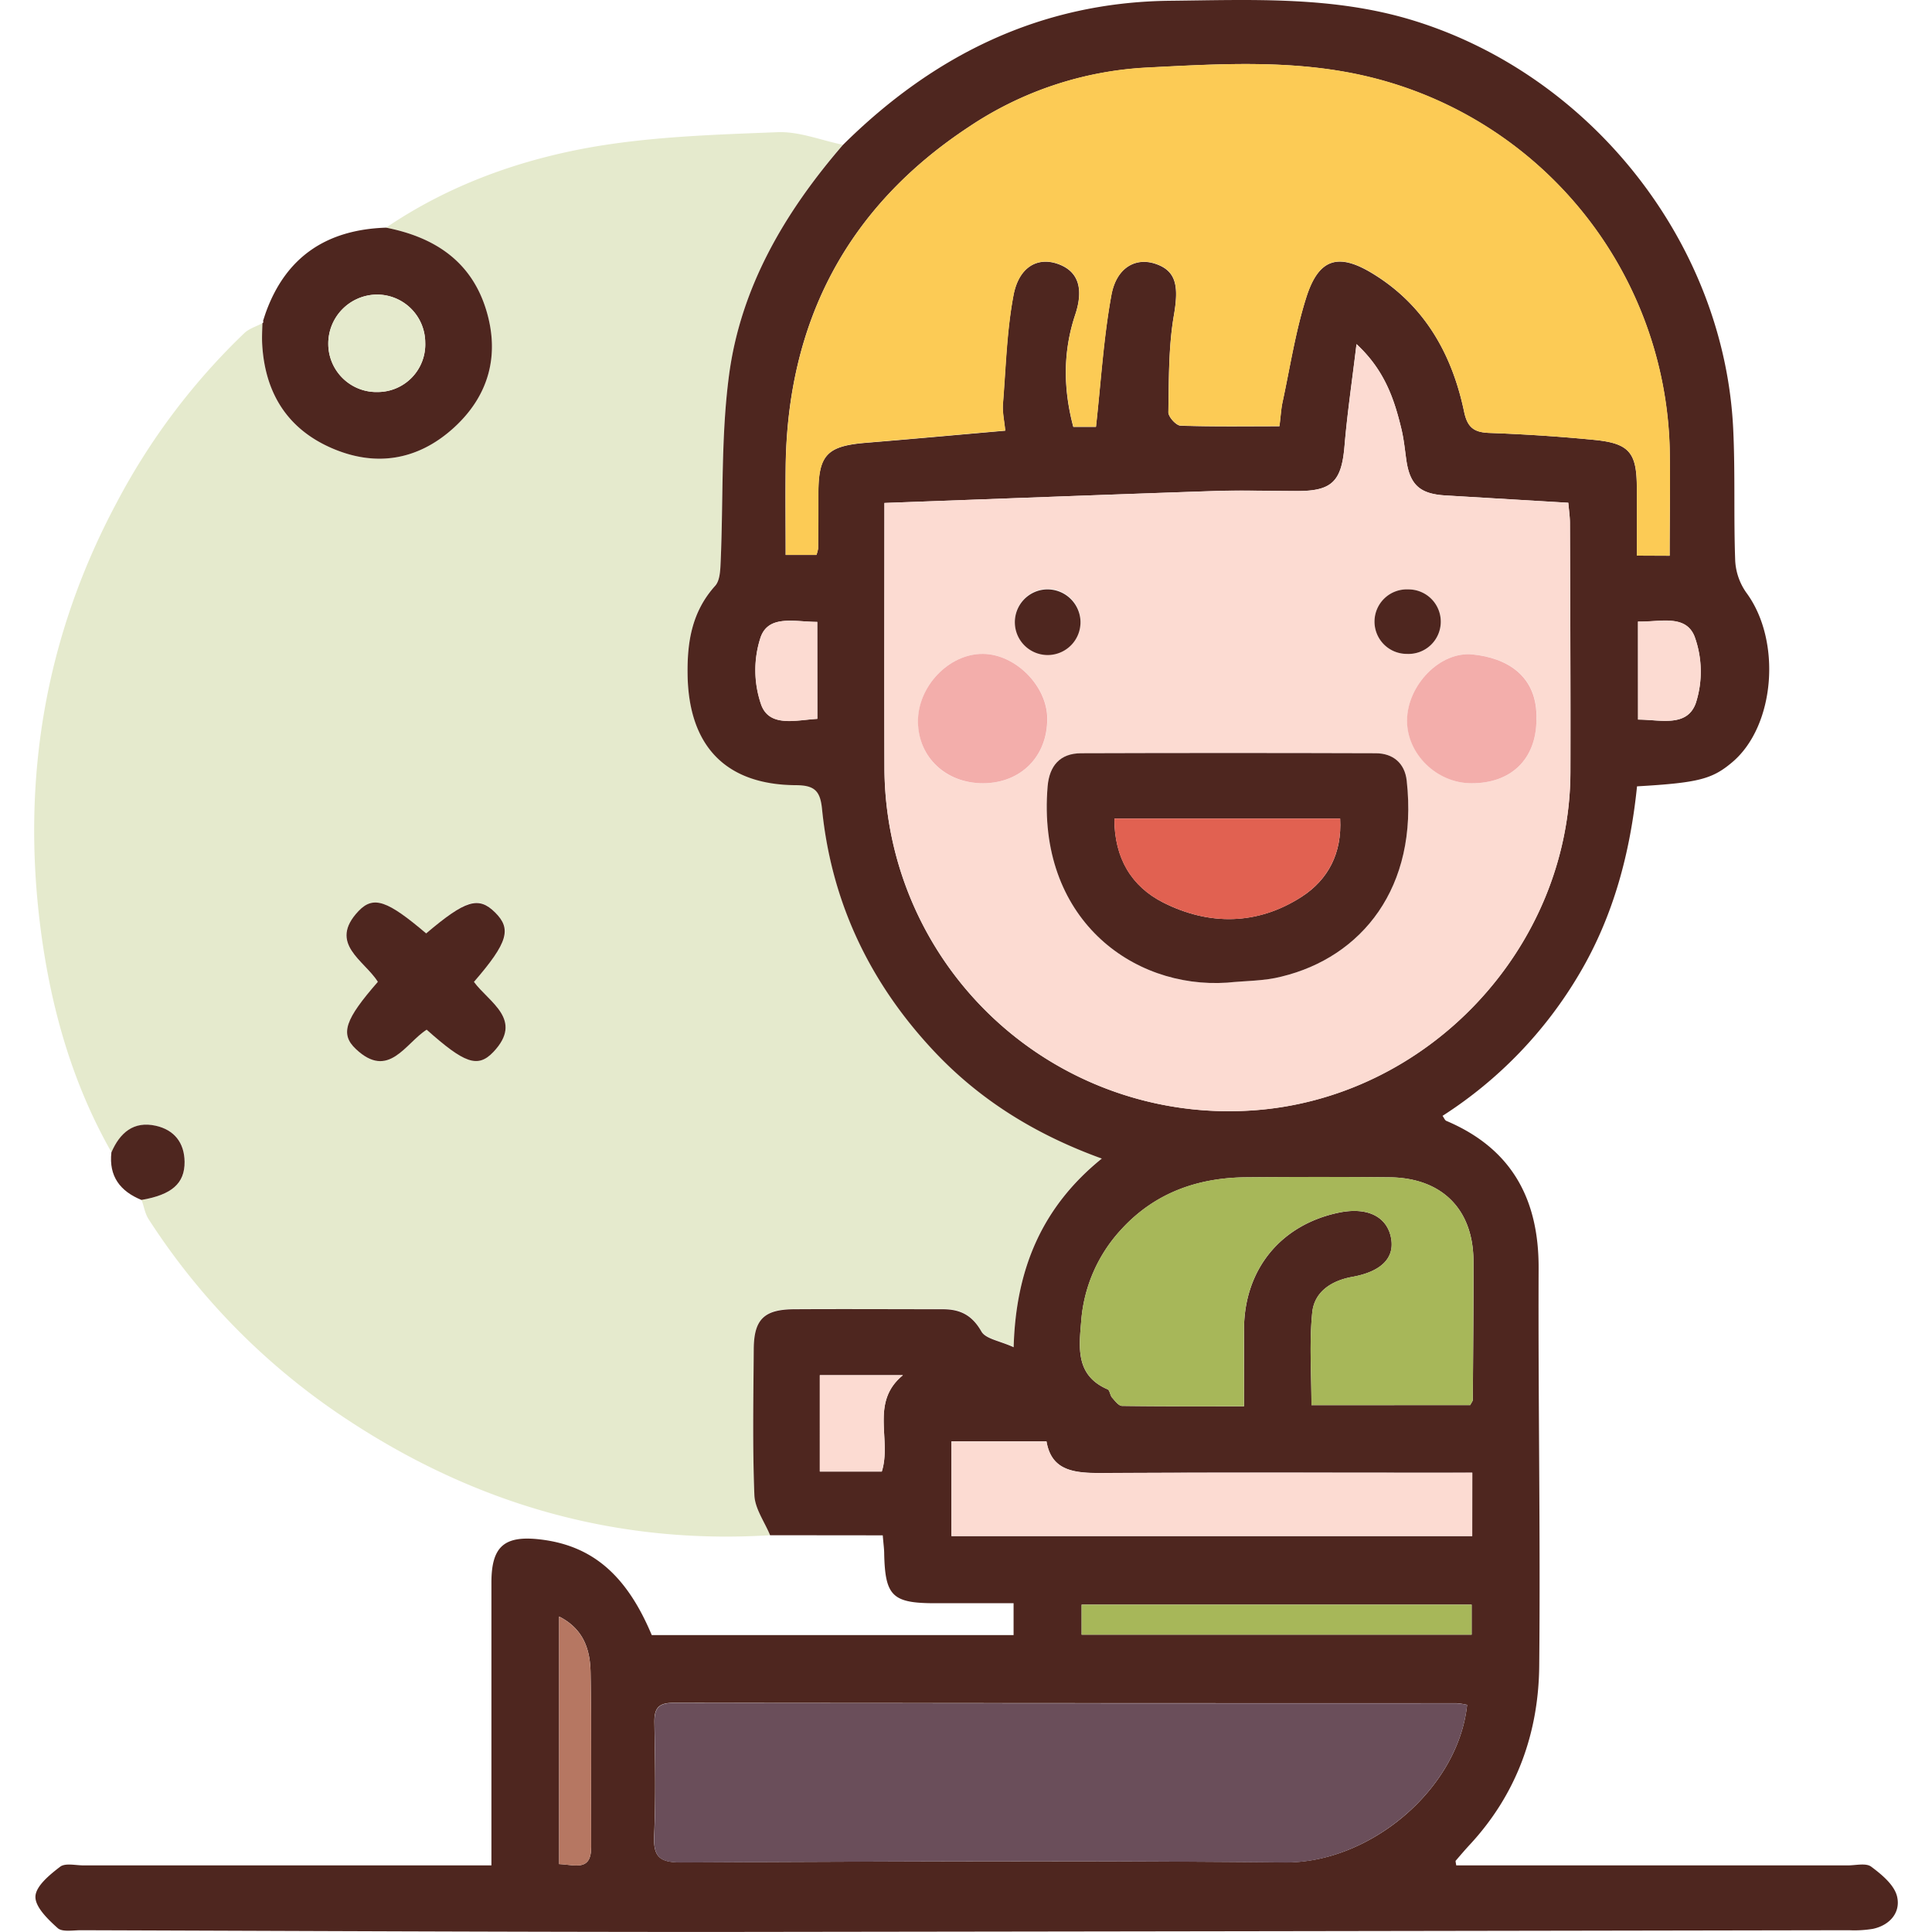
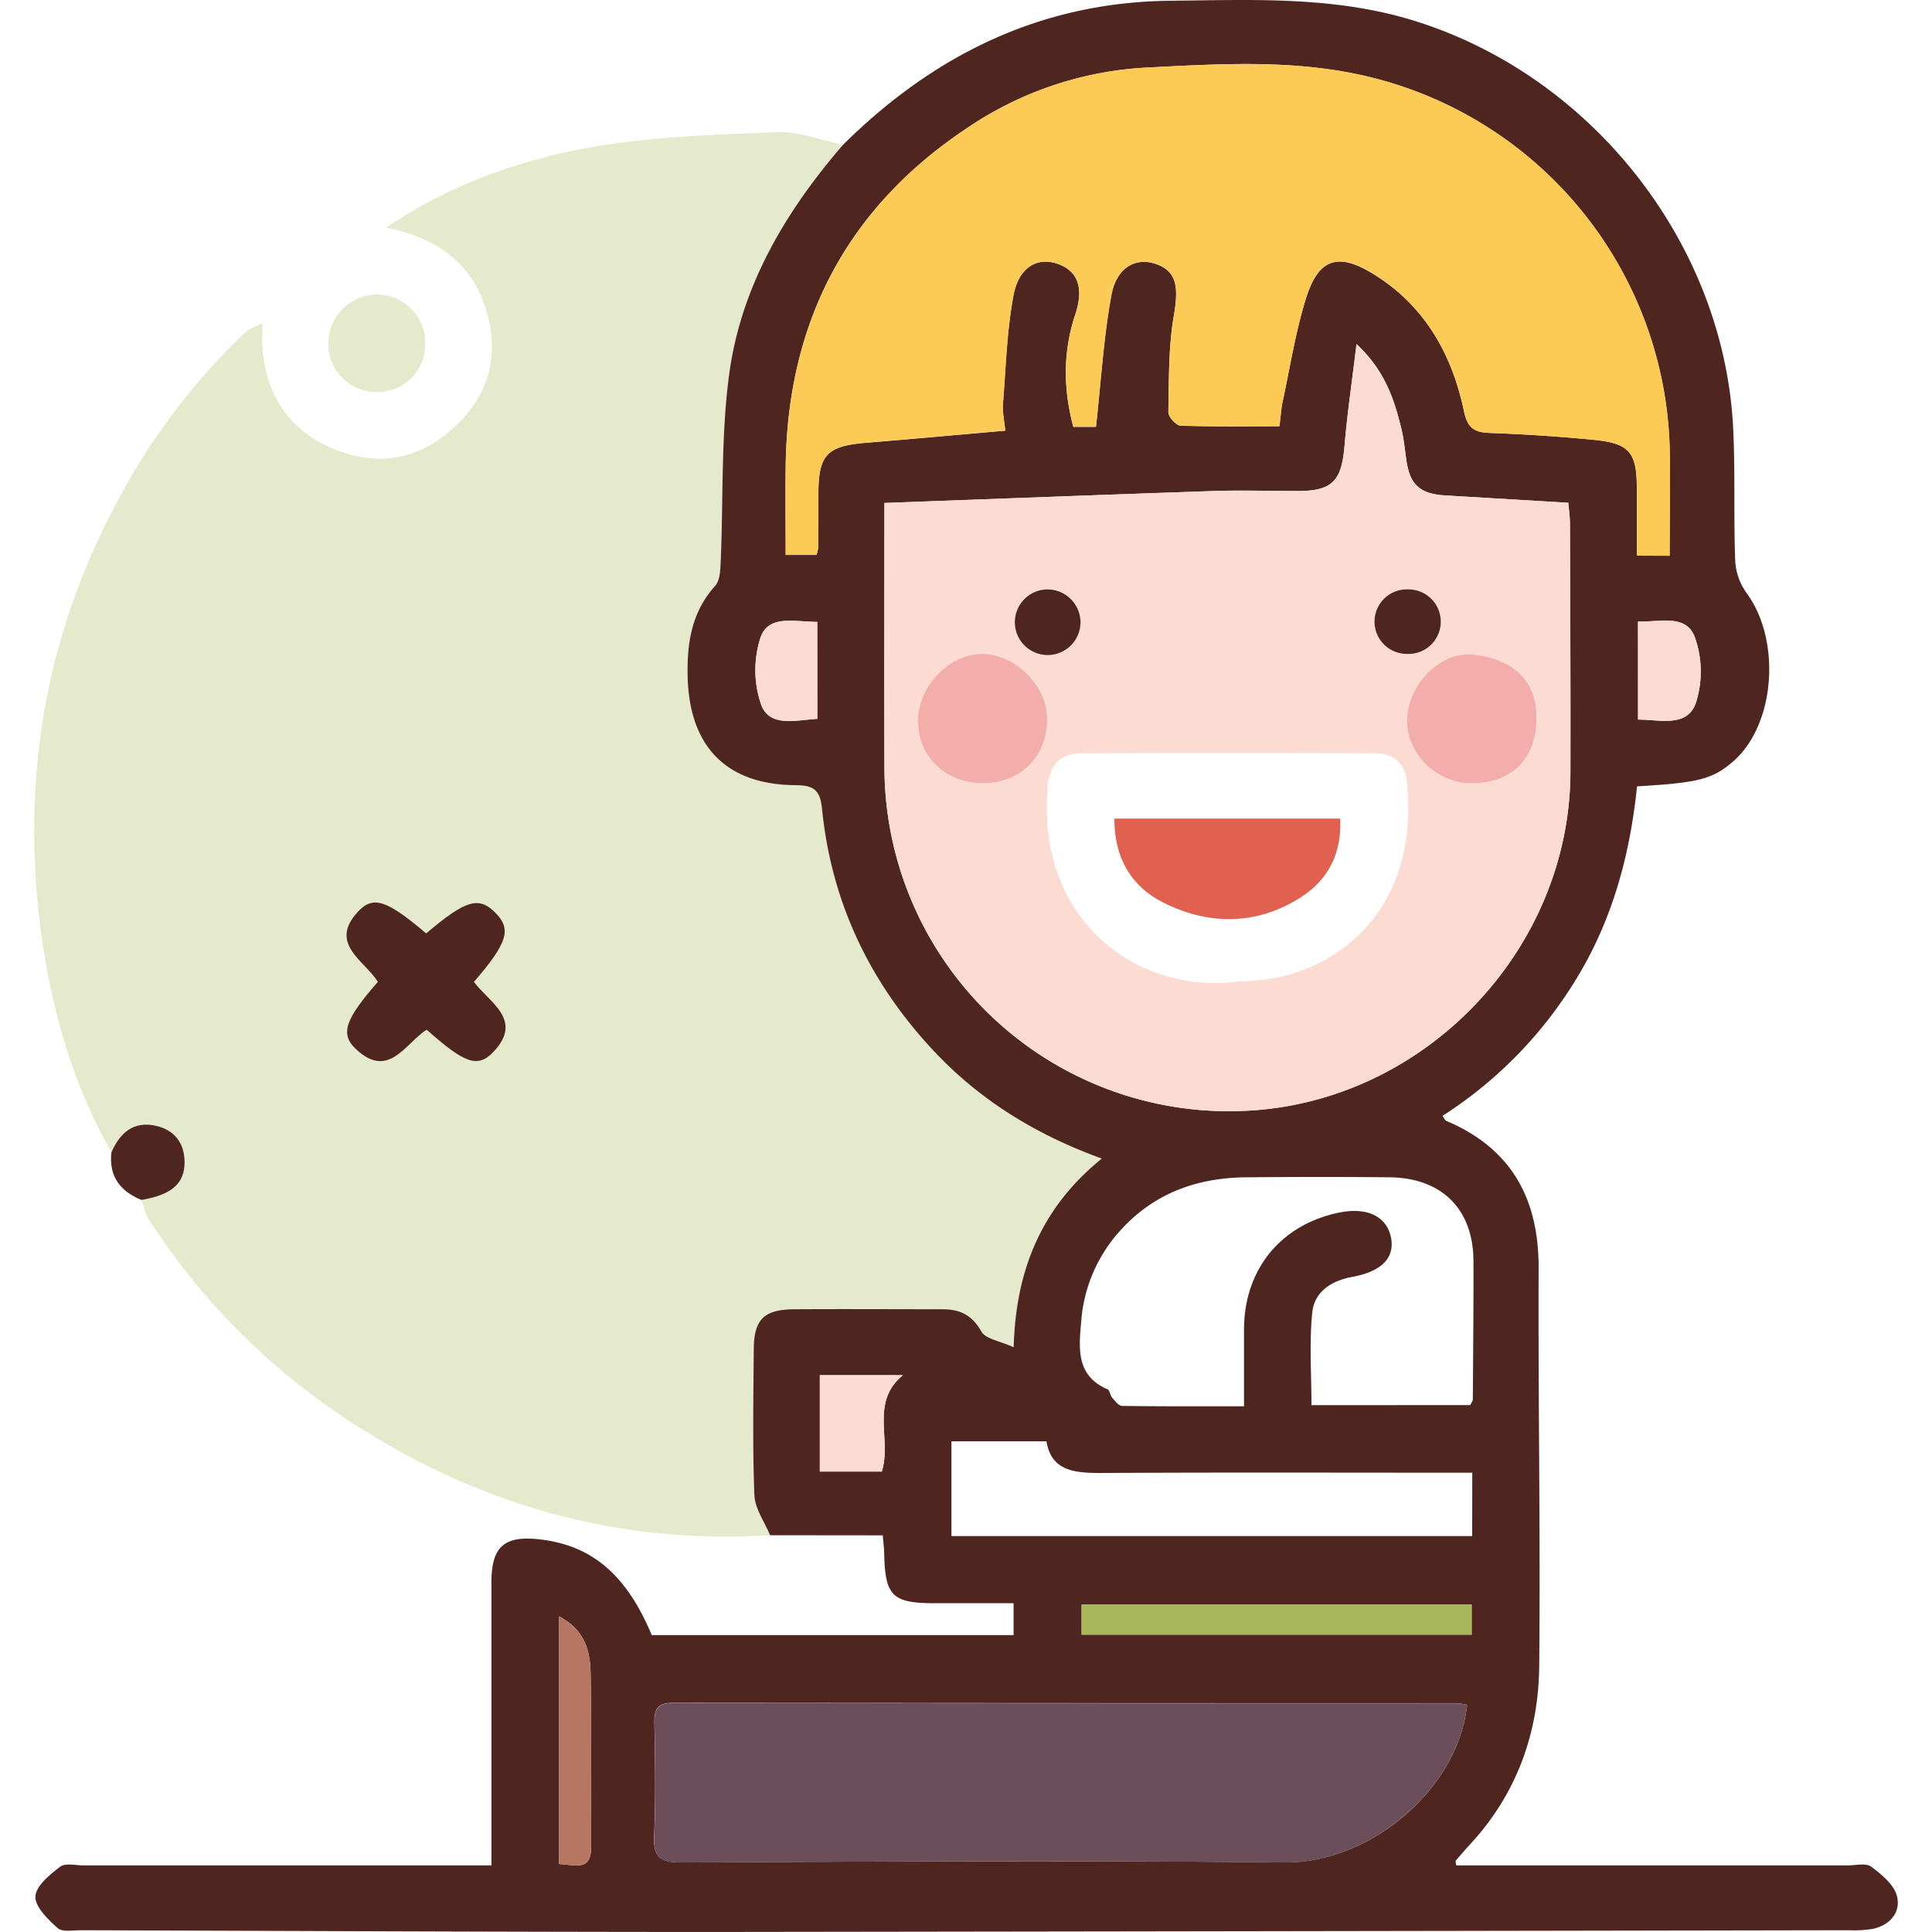
<svg xmlns="http://www.w3.org/2000/svg" width="512" height="512" viewBox="0 0 512 512">
  <defs>
    <style>.a{fill:#e5eacd;}.b{fill:#4e261f;}.c{fill:#fcdbd2;}.d{fill:#fccb55;}.e{fill:#6a4e5a;}.f{fill:#a7b759;}.g{fill:#b67762;}.h{fill:#f3aeab;}.i{fill:#e16151;}</style>
  </defs>
  <path class="a" d="M204.08,406.85c-40.83,2.54-78.15-8.28-112-30.61a180.57,180.57,0,0,1-52.65-53.07c-1-1.5-1.28-3.44-1.9-5.17,8-1.37,11.49-4.37,11.43-10.12-.06-5.09-2.78-8.45-7.61-9.54-5.91-1.33-9.55,1.87-11.79,7.06C19.1,287,13.46,267,10.76,246.13,5.63,206.29,12,168.54,31,133.05A175,175,0,0,1,64.77,88.26c1.28-1.21,3.17-1.75,4.78-2.61,0,1.89-.17,3.79-.06,5.67C70.23,104,76,113.53,87.73,118.68s22.89,3.36,32.36-5.16,12.49-19.45,8.67-31.65c-4-12.81-13.8-19.06-26.45-21.54,16.65-11.29,35.32-18,54.83-21.4,16.08-2.76,32.59-3.26,48.94-3.9,5.7-.22,11.51,2.15,17.26,3.33-15.3,17.76-27,37.61-30.14,61-2.15,16.25-1.5,32.87-2.21,49.31-.1,2.21-.16,5-1.46,6.48-6.13,6.81-7.44,14.76-7.31,23.53.27,18.84,10,29.22,28.75,29.31,4.95,0,6.4,1.56,6.88,6.33,2.5,24.81,12.72,46.17,29.79,64.29,12.22,13,27,22.06,44.35,28.33-15.71,12.72-22.79,29.08-23.36,50-3.72-1.71-7.43-2.21-8.56-4.19-2.47-4.31-5.58-5.91-10.24-5.88-13.11.09-26.22,0-39.33,0-8,.05-10.7,2.67-10.75,10.61-.09,12.9-.34,25.81.17,38.68C200.06,399.84,202.63,403.32,204.08,406.85ZM112.94,247.36C102.67,238.65,99,237.28,95,241.47c-8.2,8.65,1.6,13.1,5.11,18.77C91.47,270.16,90,274,94.3,278c8.69,8.18,13.1-1.56,18.77-5.16,10,8.92,13.52,10.28,17.68,5.9,8.12-8.56-1.14-13.13-5.15-18.57,9.11-10.52,10.11-13.93,5.61-18.4S123.4,238.49,112.94,247.36Z" />
  <path class="b" d="M204.08,406.85c-1.45-3.53-4-7-4.16-10.6-.51-12.87-.26-25.78-.17-38.68.05-7.94,2.72-10.56,10.75-10.61,13.11-.08,26.22,0,39.33,0,4.66,0,7.77,1.57,10.24,5.88,1.13,2,4.84,2.48,8.56,4.19.57-20.93,7.65-37.29,23.36-50-17.33-6.27-32.13-15.35-44.35-28.33-17.07-18.12-27.29-39.48-29.79-64.29-.48-4.77-1.93-6.3-6.88-6.33-18.74-.09-28.48-10.47-28.75-29.31-.13-8.77,1.18-16.72,7.31-23.53,1.3-1.44,1.36-4.27,1.46-6.48.71-16.44.06-33.06,2.21-49.31,3.1-23.42,14.84-43.27,30.14-61C247.42,14.55,275.86.54,310.18.2c21.54-.22,43.07-1.28,64.21,5.18C421.66,19.85,457,64.46,459.32,113.76c.55,11.62.1,23.29.53,34.91a16.16,16.16,0,0,0,3,8.47c9.34,12.7,7.59,35.26-3.79,44.86-5.32,4.5-9,5.45-25.23,6.39-1.78,17.41-6.16,34.22-15.22,49.57a112.51,112.51,0,0,1-36.32,37.75c.38.51.6,1.15,1,1.33,17.29,7.33,24.54,20.68,24.46,39.1-.14,35.11.5,70.23.16,105.34-.17,17.84-6,34-18.39,47.37-1.29,1.39-2.51,2.83-3.74,4.26-.08.1,0,.36.14,1.24H489.68c2.11,0,4.83-.7,6.21.34,2.77,2.06,6.06,4.78,6.83,7.81,1.06,4.21-1.79,7.69-6.4,8.67a30.18,30.18,0,0,1-6.32.36q-150.15.27-300.32.46c-56.08,0-112.16-.28-168.23-.46-2.11,0-4.94.54-6.17-.57-2.57-2.3-6-5.61-5.89-8.38s3.8-5.77,6.54-7.87c1.36-1.05,4.1-.36,6.21-.36H130.23v-7q0-34,0-67.94c0-9.58,3.39-12.55,12.89-11.45,13.79,1.6,22.91,9.39,29.6,25.35h95.89v-8.44H247.81c-11.31,0-13.24-1.89-13.49-13.1,0-1.22-.18-2.45-.38-4.89Zm30.3-273.56c0,24.59-.07,47.43,0,70.27a91.27,91.27,0,0,0,97.08,90.73c46.74-2.91,84.59-43,84.71-89.74.06-22-.06-44-.13-66,0-1.61-.25-3.22-.43-5.32l-32.56-1.94c-6.8-.4-9.44-2.83-10.38-9.47-.38-2.72-.65-5.48-1.29-8.14-1.91-7.94-4.46-15.6-11.9-22.49-1.18,9.81-2.45,18.35-3.17,26.93-.78,9.39-3.27,12-12.45,12-7.4,0-14.81-.25-22.21,0C292.78,131.1,263.89,132.21,234.38,133.29Zm208.09,14c0-10,.21-19.3,0-28.57a104.12,104.12,0,0,0-78.74-98.1c-19.78-5-39.9-3.73-59.95-2.69a93.31,93.31,0,0,0-47,15.69c-32.34,21.31-48.17,51.72-48.58,90.3-.09,7.75,0,15.5,0,23.16h8.15a9.23,9.23,0,0,0,.45-1.71c0-4.86.05-9.73.07-14.6,0-10.18,2.31-12.56,12.52-13.41,12.18-1,24.35-2.11,37-3.22-.24-2.55-.78-4.85-.61-7.09.75-9.61,1-19.32,2.79-28.75,1.41-7.49,6.3-10.2,11.6-8.41,5.5,1.85,7.13,6.42,4.76,13.54-3.31,9.92-3.13,19.82-.5,29.7h6c1.34-12.07,2-23.61,4.09-34.9,1.34-7.34,6.46-10.1,11.74-8.29,5.53,1.88,6.14,6,4.82,13.66-1.44,8.39-1.3,17.09-1.46,25.66,0,1.22,2.06,3.51,3.24,3.55,8.61.3,17.24.16,26.19.16.35-2.74.44-4.61.83-6.41,2-9.27,3.43-18.73,6.29-27.73,3.3-10.41,8.56-11.92,17.8-6.2C377.57,81,384.81,93.87,388,109.11c.88,4.19,2.62,5.47,6.69,5.62,9.29.34,18.59.94,27.84,1.85s11.21,3.38,11.24,12.56c0,6.05,0,12.1,0,18.11ZM388.8,451.8a18.86,18.86,0,0,0-2.78-.43q-103.83,0-207.66-.1c-4.08,0-5,1.64-4.94,5.3.17,9.94.38,19.91-.07,29.84-.25,5.58,1.39,7.16,7.06,7.14,53.34-.22,106.69-.52,160,0C362.83,493.83,386.42,474.32,388.8,451.8Zm.82-79.43c.35-.71.69-1.07.69-1.44.09-12.26.21-24.52.17-36.78-.05-13.69-8.37-22-22.22-22.15-12.68-.13-25.37-.11-38.06,0s-24.07,4.07-32.94,13.7a40.15,40.15,0,0,0-10.73,24.49c-.59,7-1.5,14.34,7,18,.59.26.64,1.57,1.18,2.18.76.87,1.74,2.2,2.64,2.21,10.68.15,21.35.1,32.33.1,0-7.55,0-14.09,0-20.63.14-15.7,9.72-27.42,25-30.66,7.66-1.63,13,1,14,6.88.88,5.2-2.72,8.75-10.32,10.12-5.51,1-10.05,3.94-10.6,9.45-.81,8.06-.21,16.27-.21,24.54Zm.55,17.91h-7.5c-30.25,0-60.5-.1-90.75.08-7.05,0-13.28-.44-14.6-8.39H252.14v25.11h138ZM286.64,433.2H390v-7.95H286.64ZM148.17,494c4.28.18,8.53,2,8.49-4.56-.1-15.41.14-30.82-.15-46.22-.11-5.85-1.69-11.46-8.34-14.83Zm91.1-129.57h-22V390h16.42C236.38,381.51,230.47,371.66,239.27,364.45ZM434.1,190.7c5.85,0,13,2.15,15.31-4.4a27.19,27.19,0,0,0-.33-17.57c-2.36-6.06-9.32-3.8-15-4ZM216.58,164.81c-5.87,0-12.88-2-15,4.08a27.9,27.9,0,0,0,.21,18c2.29,5.9,9.22,3.91,14.82,3.6Z" />
-   <path class="b" d="M102.31,60.33c12.65,2.48,22.43,8.73,26.45,21.54,3.82,12.2.8,23.13-8.67,31.65s-20.66,10.31-32.36,5.16S70.23,104,69.49,91.32c-.11-1.88,0-3.78.06-5.67a.4.4,0,0,0,.16-.59c.21-.67.43-1.34.65-2C75.7,68,86.64,60.84,102.31,60.33Zm10.38,30.39a12.77,12.77,0,0,0-13.1-12.65A13,13,0,0,0,87,91.33a12.78,12.78,0,0,0,13.17,12.56A12.62,12.62,0,0,0,112.69,90.72Z" />
  <path class="b" d="M29.52,305.4c2.24-5.19,5.88-8.39,11.79-7.06,4.83,1.09,7.55,4.45,7.61,9.54.06,5.75-3.41,8.75-11.43,10.12C31.84,315.69,28.81,311.73,29.52,305.4Z" />
  <path class="b" d="M112.94,247.36c10.46-8.87,13.9-9.89,18.27-5.55s3.5,7.88-5.61,18.4c4,5.44,13.27,10,5.15,18.57-4.16,4.38-7.69,3-17.68-5.9C107.4,276.48,103,286.22,94.3,278c-4.26-4-2.83-7.88,5.83-17.8-3.51-5.67-13.31-10.12-5.11-18.77C99,237.28,102.67,238.65,112.94,247.36Z" />
  <path class="c" d="M234.38,133.29c29.51-1.08,58.4-2.19,87.29-3.15,7.4-.25,14.81,0,22.21,0,9.18,0,11.67-2.62,12.45-12,.72-8.58,2-17.12,3.17-26.93,7.44,6.89,10,14.55,11.9,22.49.64,2.66.91,5.42,1.29,8.14.94,6.64,3.58,9.07,10.38,9.47l32.56,1.94c.18,2.1.42,3.71.43,5.32.07,22,.19,44,.13,66-.12,46.78-38,86.83-84.71,89.74a91.27,91.27,0,0,1-97.08-90.73C234.31,180.72,234.38,157.88,234.38,133.29ZM325.2,260.41c4.82-.5,9.77-.46,14.44-1.6,21.15-5.13,36.32-23.53,33.15-51.93-.51-4.59-3.6-7.23-8.22-7.25q-39-.13-78.09,0c-5.57,0-8.39,3.33-8.85,8.79C274.72,243.18,299.91,262.1,325.2,260.41Zm82-69.56c.45-12-8.08-16.53-16.89-17.41s-17.3,8.19-17.4,17.4c-.1,8.92,7.83,16.7,17.07,16.73C400.46,207.61,407.07,201.19,407.17,190.85ZM260.52,207.57c10,0,17.05-7.11,17.05-17.13,0-8.59-8.41-17.06-17-17.15-9.11-.09-17.4,8.59-17.26,18.08S250.71,207.6,260.52,207.57Zm25.82-42.95a8.7,8.7,0,0,0-17.4.26,8.7,8.7,0,0,0,17.4-.26Zm86.52,8.67a8.55,8.55,0,1,0,.36-17.09,8.55,8.55,0,1,0-.36,17.09Z" />
  <path class="d" d="M442.47,147.25h-8.69c0-6,0-12.06,0-18.11,0-9.18-2-11.65-11.24-12.56s-18.55-1.51-27.84-1.85c-4.07-.15-5.81-1.43-6.69-5.62C384.81,93.87,377.57,81,364,72.59c-9.24-5.72-14.5-4.21-17.8,6.2-2.86,9-4.29,18.46-6.29,27.73-.39,1.8-.48,3.67-.83,6.41-8.95,0-17.58.14-26.19-.16-1.18,0-3.27-2.33-3.24-3.55.16-8.57,0-17.27,1.46-25.66,1.32-7.65.71-11.78-4.82-13.66-5.28-1.81-10.4.95-11.74,8.29-2.06,11.29-2.75,22.83-4.09,34.9h-6c-2.63-9.88-2.81-19.78.5-29.7,2.37-7.12.74-11.69-4.76-13.54-5.3-1.79-10.19.92-11.6,8.41-1.77,9.43-2,19.14-2.79,28.75-.17,2.24.37,4.54.61,7.09-12.7,1.11-24.87,2.22-37,3.22-10.21.85-12.49,3.23-12.52,13.41,0,4.87,0,9.74-.07,14.6a9.23,9.23,0,0,1-.45,1.71h-8.15c0-7.66-.07-15.41,0-23.16.41-38.58,16.24-69,48.58-90.3a93.31,93.31,0,0,1,47-15.69c20.05-1,40.17-2.28,59.95,2.69a104.12,104.12,0,0,1,78.74,98.1C442.68,128,442.47,137.24,442.47,147.25Z" />
  <path class="e" d="M388.8,451.8c-2.38,22.52-26,42-48.36,41.79-53.34-.56-106.69-.26-160,0-5.67,0-7.31-1.56-7.06-7.14.45-9.93.24-19.9.07-29.84-.06-3.66.86-5.31,4.94-5.3q103.83.15,207.66.1A18.86,18.86,0,0,1,388.8,451.8Z" />
-   <path class="f" d="M389.62,372.37H347.54c0-8.27-.6-16.48.21-24.54.55-5.51,5.09-8.46,10.6-9.45,7.6-1.37,11.2-4.92,10.32-10.12-1-5.88-6.34-8.51-14-6.88-15.29,3.24-24.87,15-25,30.66-.06,6.54,0,13.08,0,20.63-11,0-21.65.05-32.33-.1-.9,0-1.88-1.34-2.64-2.21-.54-.61-.59-1.92-1.18-2.18-8.47-3.66-7.56-11-7-18a40.15,40.15,0,0,1,10.73-24.49c8.87-9.63,20.14-13.59,32.94-13.7s25.38-.12,38.06,0c13.85.13,22.17,8.46,22.22,22.15,0,12.26-.08,24.52-.17,36.78C390.31,371.3,390,371.66,389.62,372.37Z" />
-   <path class="c" d="M390.17,390.28v16.8h-138V382h25.18c1.32,7.95,7.55,8.43,14.6,8.39,30.25-.18,60.5-.08,90.75-.08Z" />
  <path class="f" d="M286.64,433.2v-7.95H390v7.95Z" />
  <path class="g" d="M148.17,494V428.41c6.65,3.37,8.23,9,8.34,14.83.29,15.4.05,30.81.15,46.22C156.7,496,152.45,494.2,148.17,494Z" />
  <path class="c" d="M239.27,364.45c-8.8,7.21-2.89,17.06-5.6,25.5H217.25v-25.5Z" />
  <path class="c" d="M434.1,190.7v-26c5.66.19,12.62-2.07,15,4a27.19,27.19,0,0,1,.33,17.57C447.1,192.85,440,190.67,434.1,190.7Z" />
  <path class="c" d="M216.58,164.81v25.71c-5.6.31-12.53,2.3-14.82-3.6a27.9,27.9,0,0,1-.21-18C203.7,162.78,210.71,164.84,216.58,164.81Z" />
  <path class="a" d="M112.69,90.72a12.62,12.62,0,0,1-12.51,13.17A12.78,12.78,0,0,1,87,91.33,13,13,0,0,1,99.59,78.07,12.77,12.77,0,0,1,112.69,90.72Z" />
-   <path class="b" d="M325.2,260.41c-25.29,1.69-50.48-17.23-47.57-52,.46-5.46,3.28-8.77,8.85-8.79q39-.13,78.09,0c4.62,0,7.71,2.66,8.22,7.25,3.17,28.4-12,46.8-33.15,51.93C335,260,330,259.91,325.2,260.41Zm-29.88-43.47c0,10.57,4.6,18,12.94,22.24,12.22,6.16,25,6,36.7-1.53,7-4.52,10.71-11.54,10.19-20.71Z" />
  <path class="h" d="M407.17,190.85c-.1,10.34-6.71,16.76-17.22,16.72-9.24,0-17.17-7.81-17.07-16.73.1-9.21,8.67-18.28,17.4-17.4S407.62,178.84,407.17,190.85Z" />
  <path class="h" d="M260.52,207.57c-9.81,0-17.11-6.82-17.25-16.2s8.15-18.17,17.26-18.08c8.63.09,17,8.56,17,17.15C277.57,200.46,270.53,207.54,260.52,207.57Z" />
  <path class="b" d="M286.34,164.62a8.7,8.7,0,1,1-9.13-8.42A8.76,8.76,0,0,1,286.34,164.62Z" />
  <path class="b" d="M372.86,173.29a8.55,8.55,0,1,1,.36-17.09,8.55,8.55,0,1,1-.36,17.09Z" />
  <path class="i" d="M295.32,216.94h59.83c.52,9.17-3.22,16.19-10.19,20.71-11.67,7.56-24.48,7.69-36.7,1.53C299.92,235,295.28,227.51,295.32,216.94Z" />
</svg>